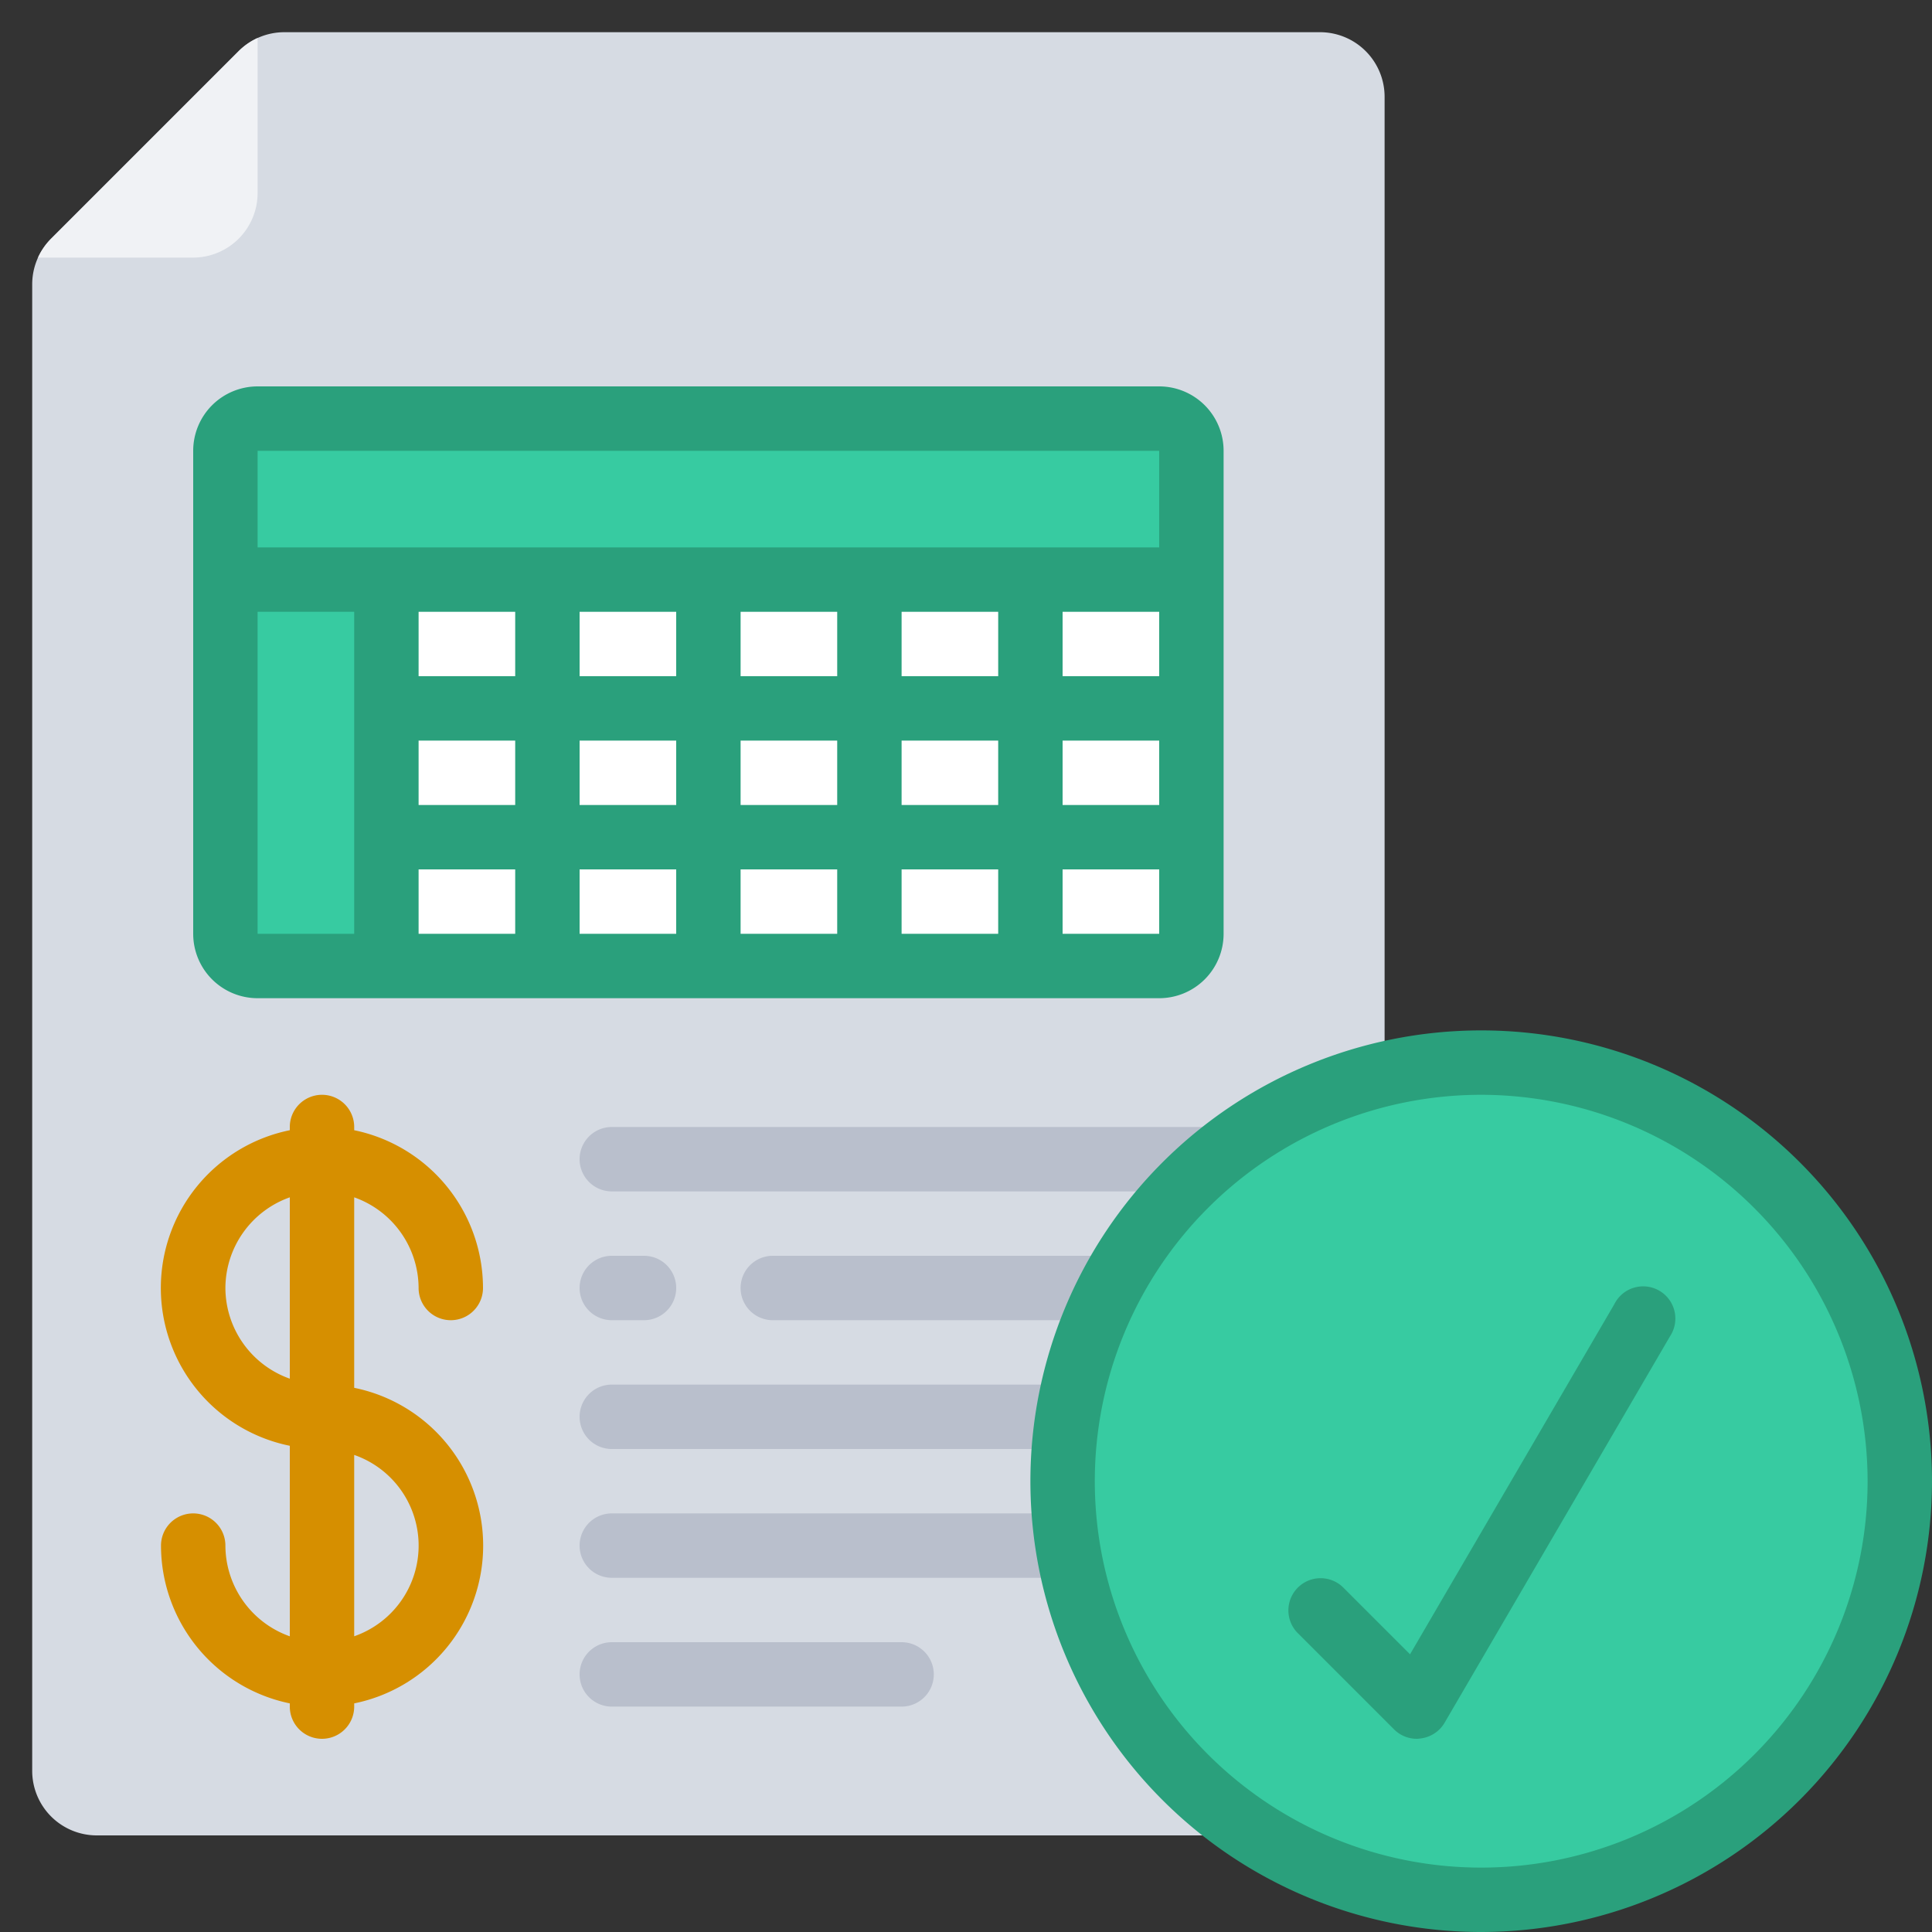
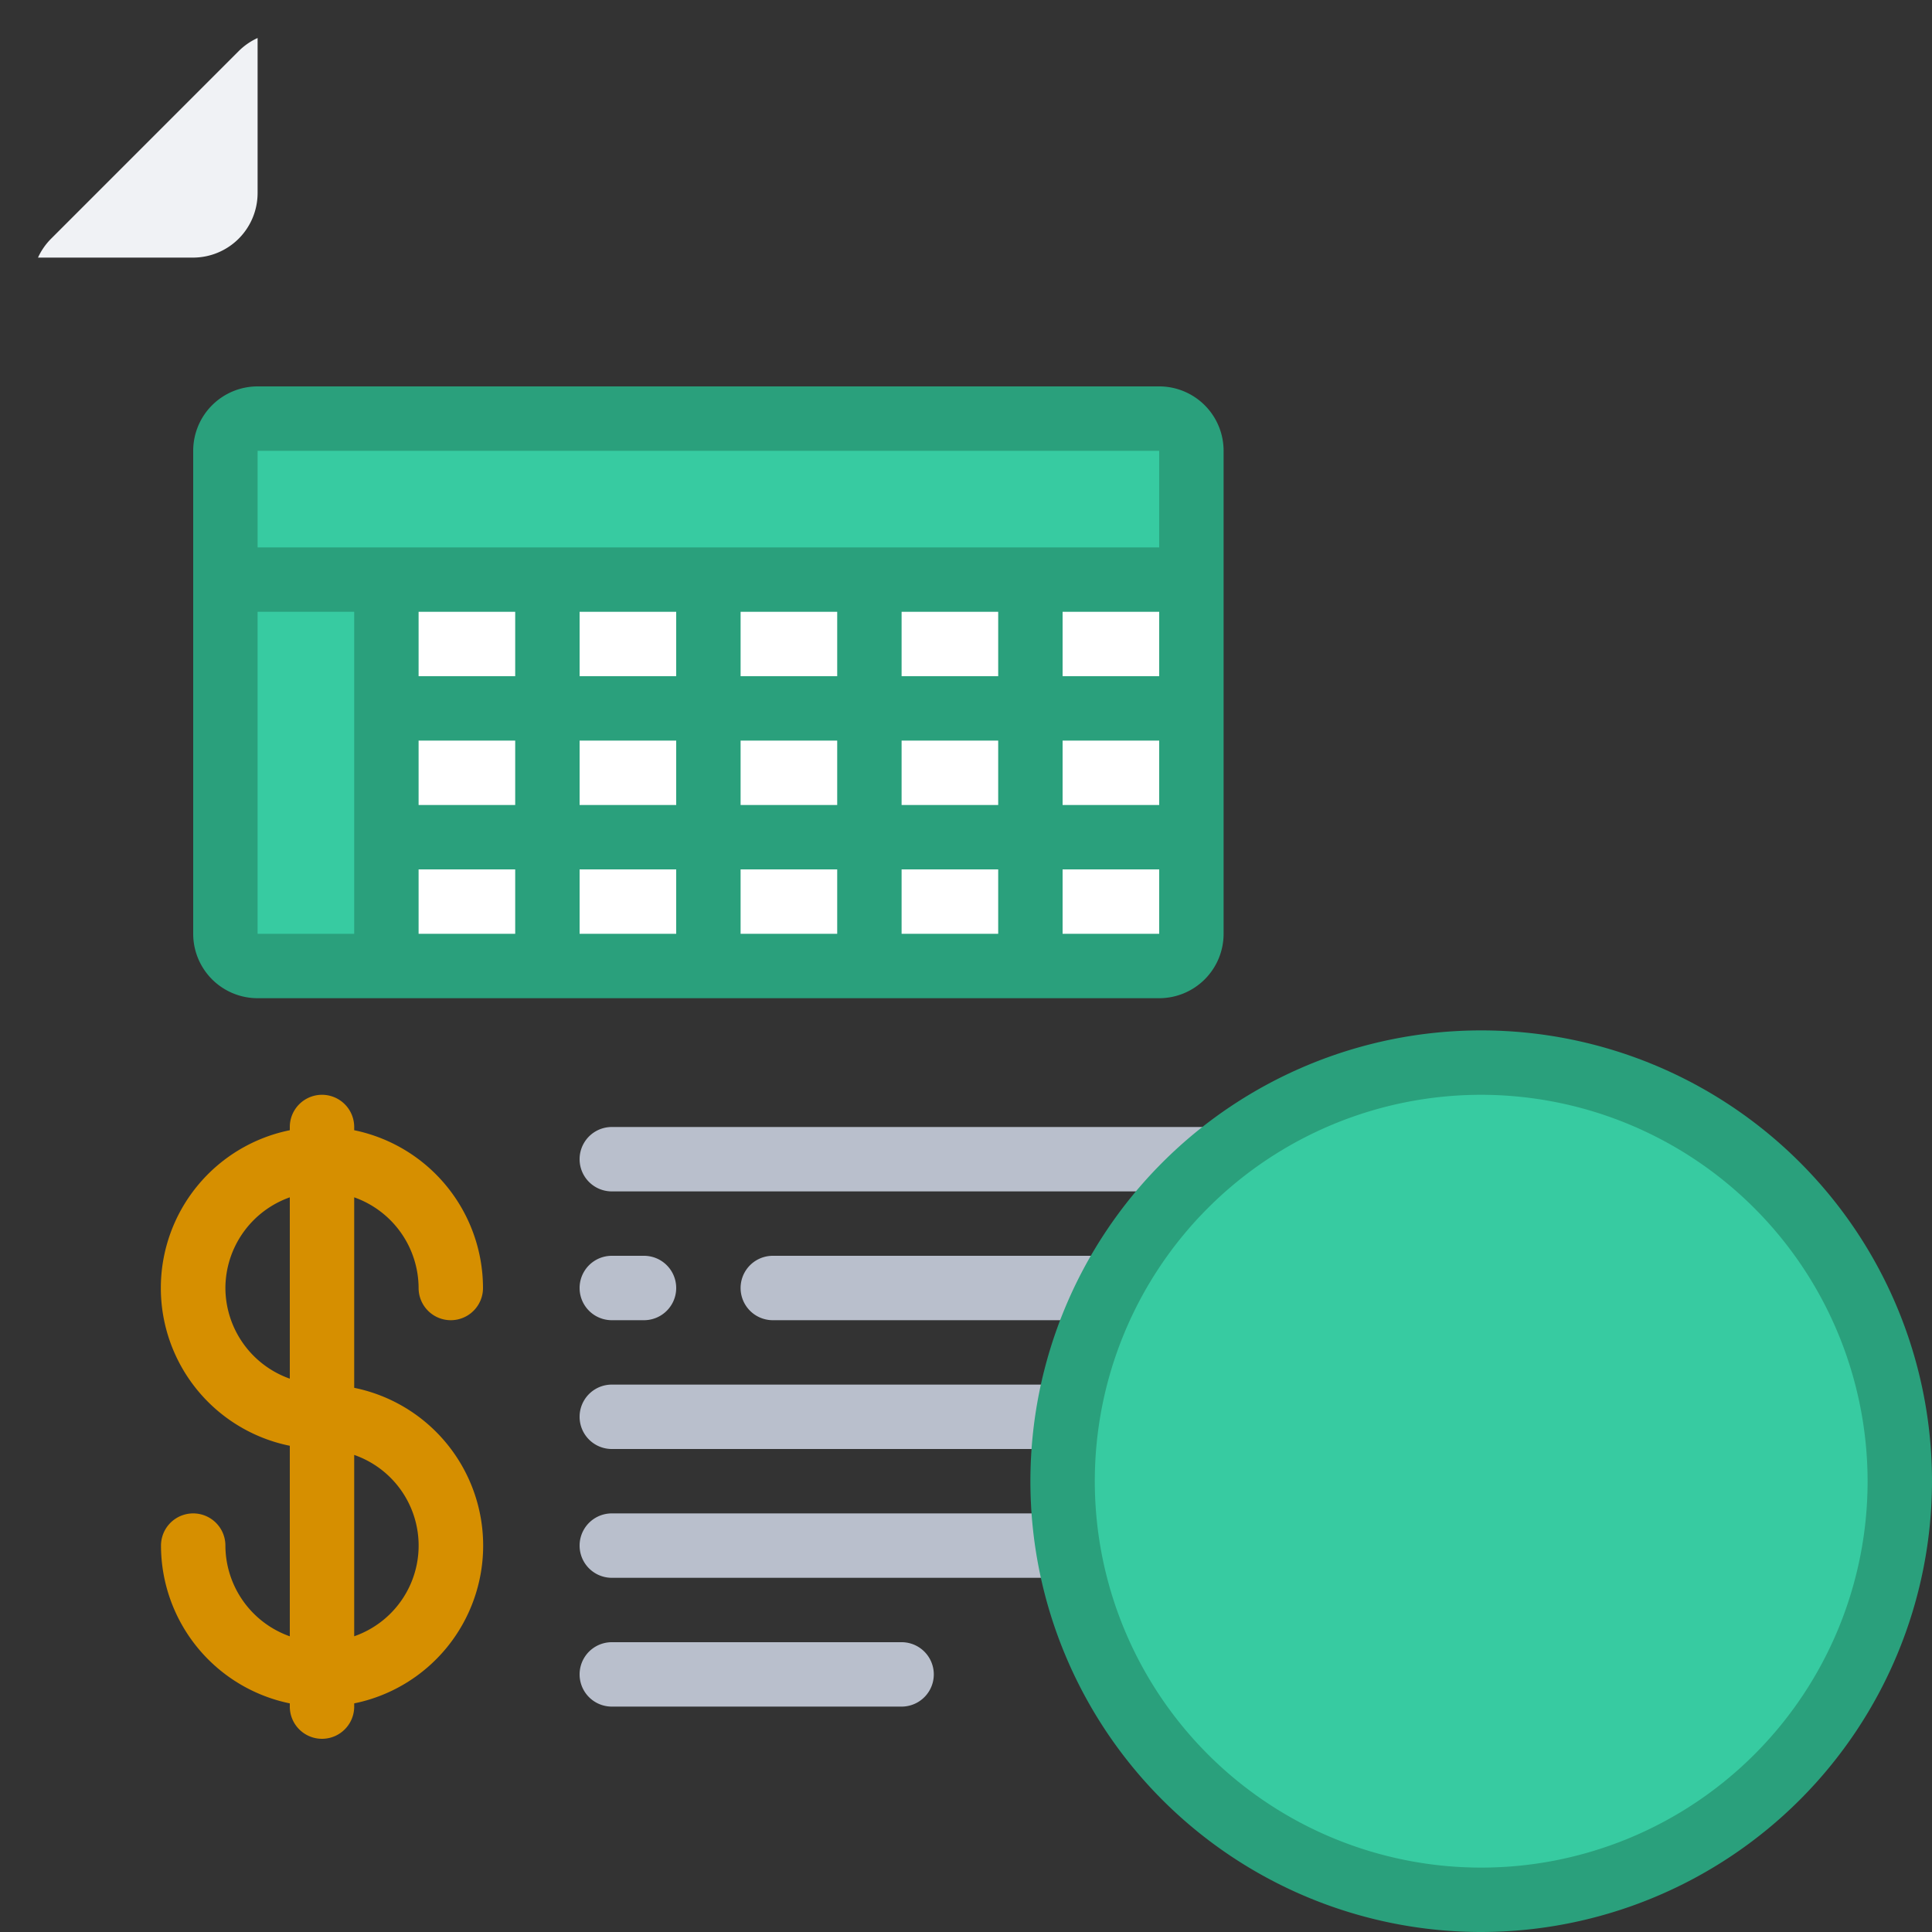
<svg xmlns="http://www.w3.org/2000/svg" id="Icons" height="512" viewBox="0 0 60 60" width="512">
  <rect x="0" y="0" width="60" height="60" fill="#333333" stroke="none" />
-   <path d="m43 3a2.006 2.006 0 0 0 -2-2h-32.17a2.006 2.006 0 0 0 -1.42.59l-5.82 5.82a2.006 2.006 0 0 0 -.59 1.42v46.17a2.006 2.006 0 0 0 2 2h40z" fill="#d6dbe3" />
  <rect fill="#37cba1" height="17" rx="1" width="30" x="7" y="13" />
  <circle cx="46" cy="46" fill="#37cba1" r="13" />
  <path d="m8 1.18v4.82a2.006 2.006 0 0 1 -2 2h-4.82a2.017 2.017 0 0 1 .41-.59l5.82-5.82a2.017 2.017 0 0 1 .59-.41z" fill="#f0f2f5" />
  <path d="m12 18h25a0 0 0 0 1 0 0v11a1 1 0 0 1 -1 1h-24a0 0 0 0 1 0 0v-12a0 0 0 0 1 0 0z" fill="#fff" />
  <path d="m11 43.1v-5.916a3 3 0 0 1 2 2.816 1 1 0 0 0 2 0 5.009 5.009 0 0 0 -4-4.9v-.1a1 1 0 0 0 -2 0v.1a5 5 0 0 0 0 9.8v5.917a3 3 0 0 1 -2-2.817 1 1 0 0 0 -2 0 5.009 5.009 0 0 0 4 4.9v.1a1 1 0 0 0 2 0v-.1a5 5 0 0 0 0-9.8zm-4-3.1a3 3 0 0 1 2-2.816v5.632a3 3 0 0 1 -2-2.816zm4 10.816v-5.632a2.982 2.982 0 0 1 0 5.632z" fill="#d68f00" />
  <g fill="#b9bfcc">
    <path d="m37.7 37h-18.7a1 1 0 0 1 0-2h18.7z" />
    <path d="m34.47 41h-10.47a1 1 0 0 1 0-2h10.47z" />
    <path d="m20 41h-1a1 1 0 0 1 0-2h1a1 1 0 0 1 0 2z" />
    <path d="m33.15 45h-14.15a1 1 0 0 1 0-2h14.15z" />
    <path d="m33.15 49h-14.15a1 1 0 0 1 0-2h14.15z" />
    <path d="m28 53h-9a1 1 0 0 1 0-2h9a1 1 0 0 1 0 2z" />
  </g>
  <path d="m36 12h-28a2 2 0 0 0 -2 2v15a2 2 0 0 0 2 2h28a2 2 0 0 0 2-2v-15a2 2 0 0 0 -2-2zm0 2v3h-28v-3zm-20 5v2h-3v-2zm15 0v2h-3v-2zm-5 2h-3v-2h3zm-13 2h3v2h-3zm5 0h3v2h-3zm5 0h3v2h-3zm-2-2h-3v-2h3zm-8 6h3v2h-3zm5 0h3v2h-3zm5 0h3v2h-3zm5 0h3v2h-3zm0-2v-2h3v2zm5-2h3v2h-3zm0-2v-2h3v2zm-25-2h3v10h-3zm25 10v-2h3v2z" fill="#2aa07c" />
  <path d="m46 60a14 14 0 1 1 14-14 14.015 14.015 0 0 1 -14 14zm0-26a12 12 0 1 0 12 12 12.013 12.013 0 0 0 -12-12z" fill="#2aa07c" />
-   <path d="m44 54a1 1 0 0 1 -.707-.293l-3-3a1 1 0 0 1 1.414-1.414l2.083 2.083 6.346-10.876a1 1 0 1 1 1.728 1l-7 12a1 1 0 0 1 -.736.488 1.086 1.086 0 0 1 -.128.012z" fill="#2aa07c" />
</svg>